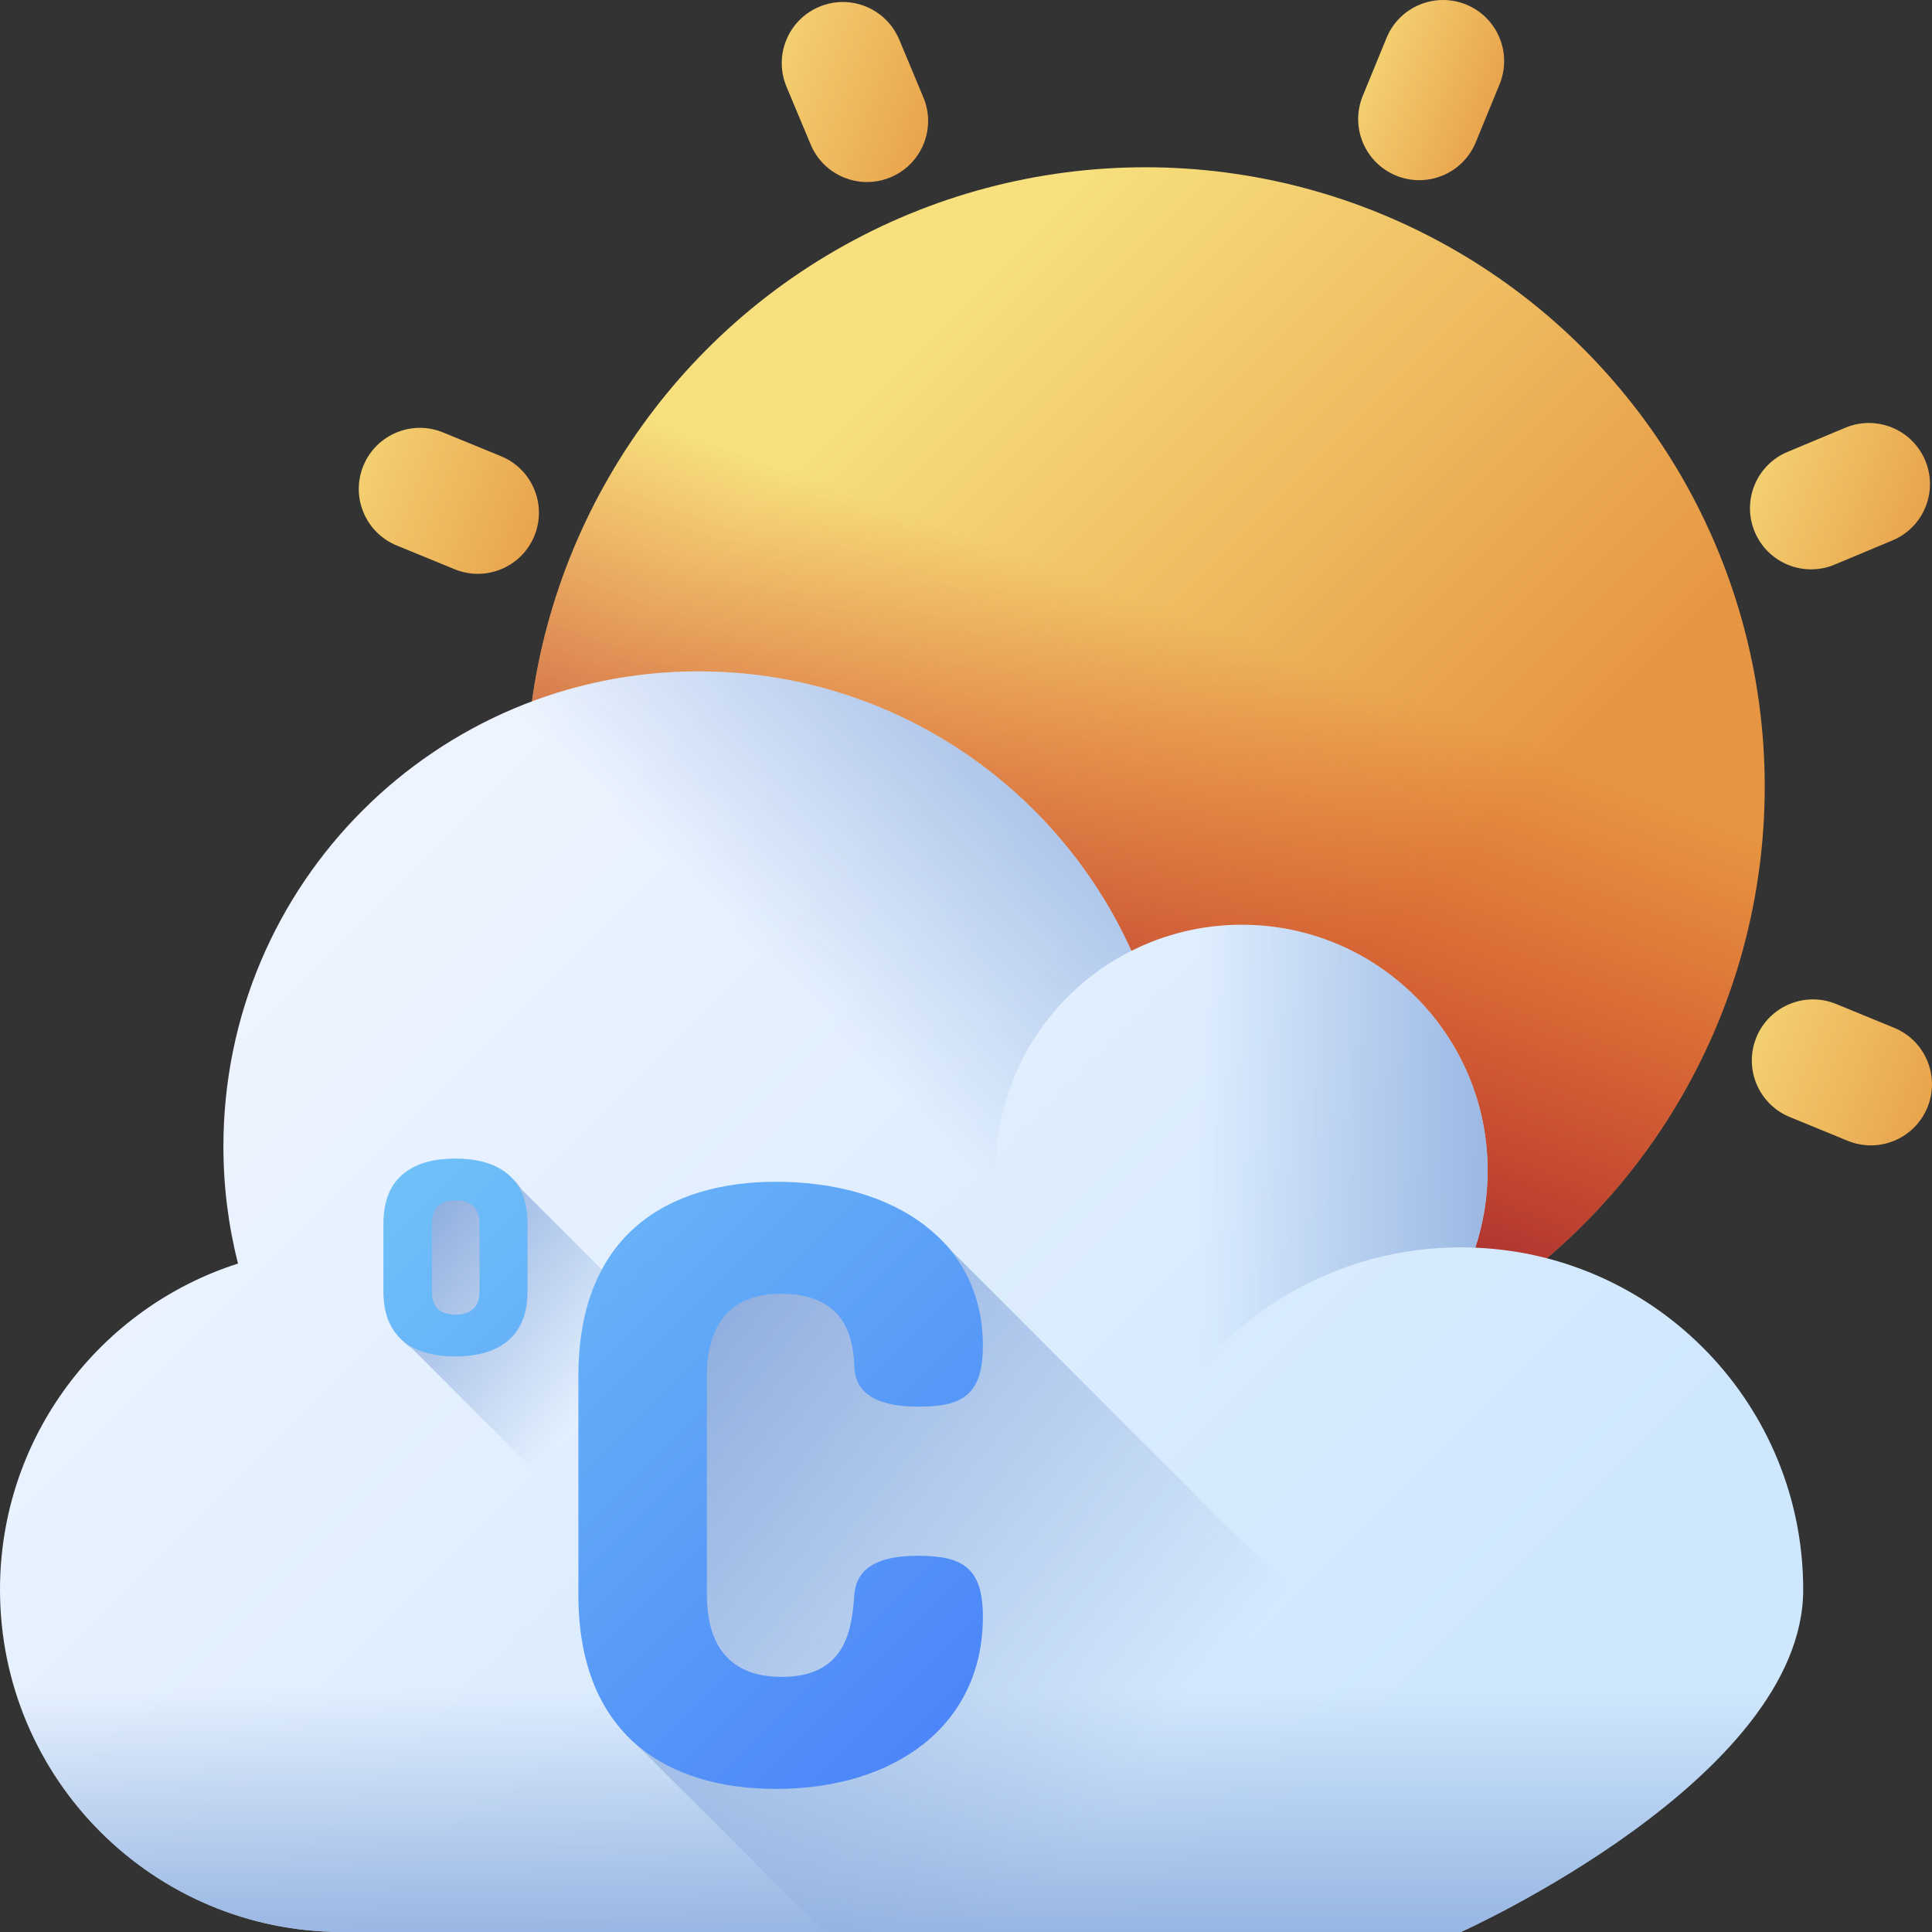
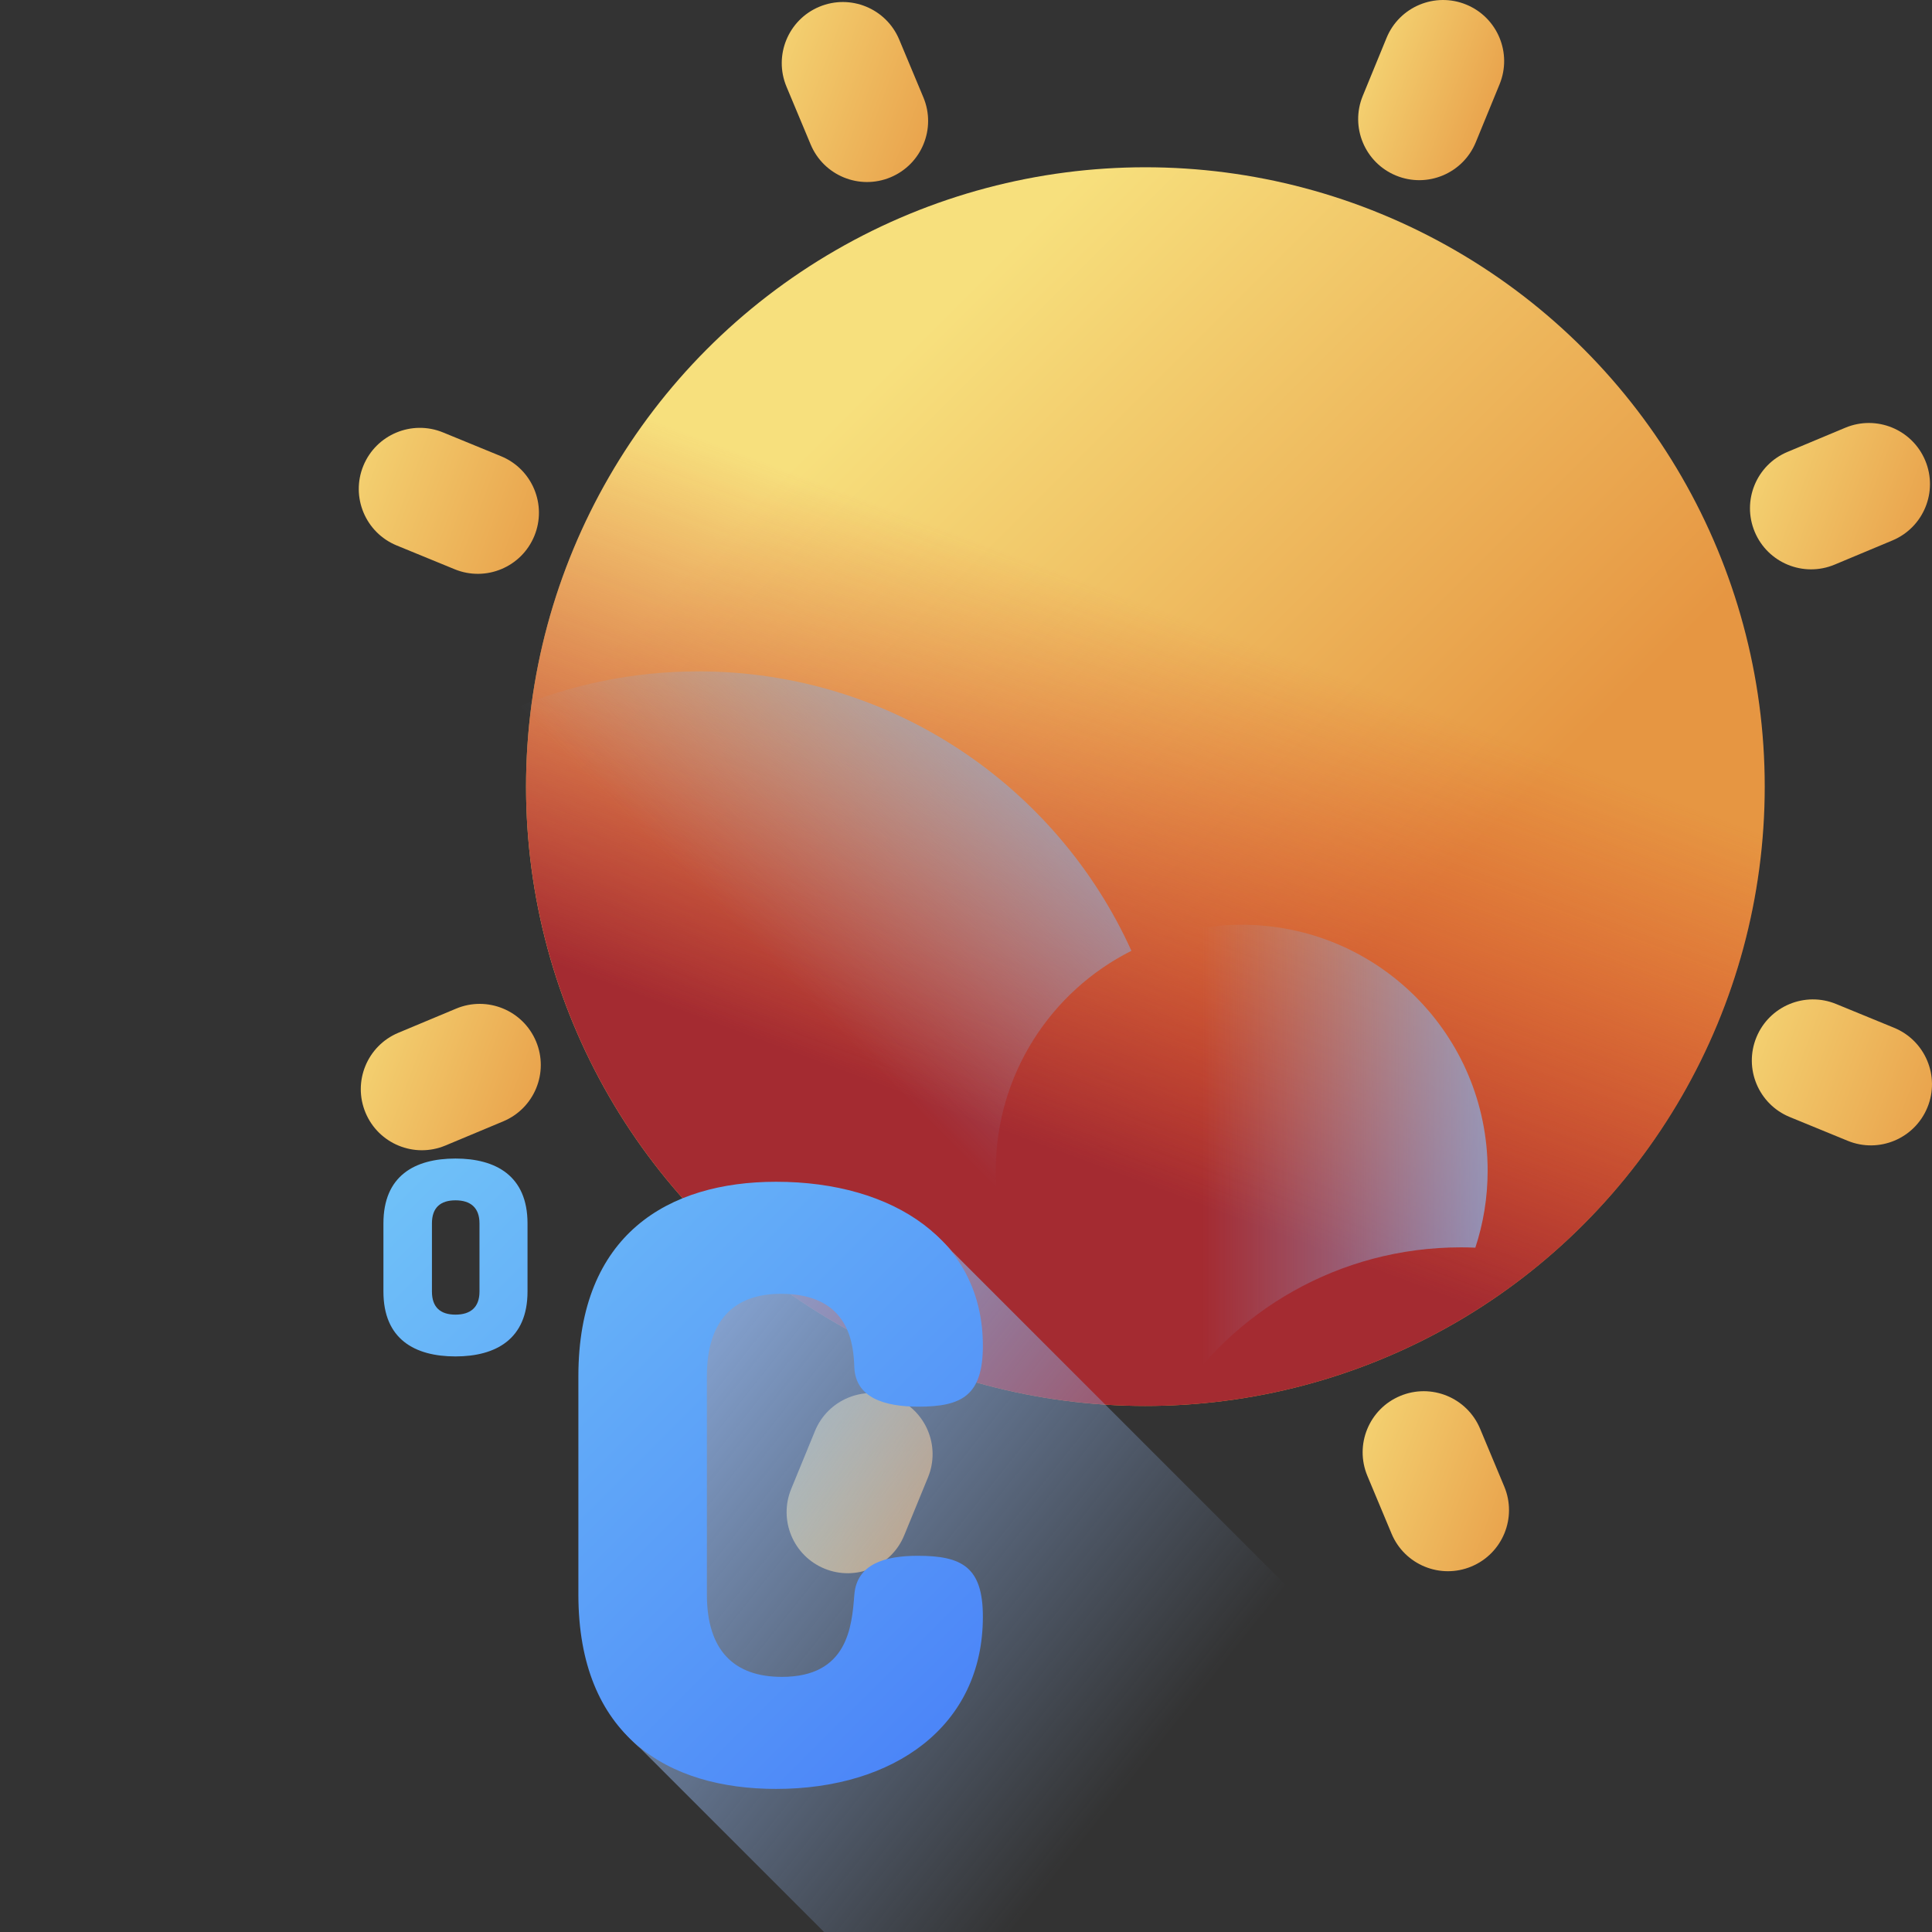
<svg xmlns="http://www.w3.org/2000/svg" xmlns:xlink="http://www.w3.org/1999/xlink" version="1.1" width="512" height="512" x="0" y="0" viewBox="0 0 510 510" style="enable-background:new 0 0 512 512" xml:space="preserve" class="">
  <rect x="0" y="0" width="510" height="510" fill="#333333" stroke="none" />
  <g>
    <linearGradient id="lg1">
      <stop offset="0" stop-color="#f7e07d" />
      <stop offset="1" stop-color="#e69642" />
    </linearGradient>
    <linearGradient id="SVGID_1_" gradientUnits="userSpaceOnUse" x1="350.468" x2="403.285" xlink:href="#lg1" y1="13.535" y2="33.341" />
    <linearGradient id="SVGID_2_" gradientUnits="userSpaceOnUse" x1="199.592" x2="252.409" xlink:href="#lg1" y1="381.268" y2="401.074" />
    <linearGradient id="SVGID_3_" gradientUnits="userSpaceOnUse" x1="445.526" x2="524.188" xlink:href="#lg1" y1="267.825" y2="297.324" />
    <linearGradient id="SVGID_4_" gradientUnits="userSpaceOnUse" x1="77.794" x2="156.456" xlink:href="#lg1" y1="116.949" y2="146.448" />
    <linearGradient id="SVGID_5_" gradientUnits="userSpaceOnUse" x1="448.757" x2="520.187" xlink:href="#lg1" y1="117.12" y2="143.906" />
    <linearGradient id="SVGID_6_" gradientUnits="userSpaceOnUse" x1="82.046" x2="153.476" xlink:href="#lg1" y1="270.461" y2="297.247" />
    <linearGradient id="SVGID_7_" gradientUnits="userSpaceOnUse" x1="342.668" x2="412.945" xlink:href="#lg1" y1="377.37" y2="403.724" />
    <linearGradient id="SVGID_8_" gradientUnits="userSpaceOnUse" x1="189.328" x2="259.604" xlink:href="#lg1" y1="10.659" y2="37.012" />
    <linearGradient id="SVGID_9_" gradientUnits="userSpaceOnUse" x1="213.108" x2="353.957" xlink:href="#lg1" y1="118.402" y2="259.251" />
    <linearGradient id="SVGID_10_" gradientUnits="userSpaceOnUse" x1="318.159" x2="267.996" y1="165.275" y2="299.753">
      <stop offset="0" stop-color="#d52c1c" stop-opacity="0" />
      <stop offset=".281" stop-color="#cc2c20" stop-opacity=".281" />
      <stop offset=".73" stop-color="#b52b2a" stop-opacity=".73" />
      <stop offset="1" stop-color="#a42b31" />
    </linearGradient>
    <linearGradient id="SVGID_11_" gradientUnits="userSpaceOnUse" x1="71.522" x2="324.578" y1="244.775" y2="497.831">
      <stop offset="0" stop-color="#eef4ff" />
      <stop offset="1" stop-color="#cfe7fd" />
    </linearGradient>
    <linearGradient id="lg2">
      <stop offset="0" stop-color="#8aaadc" stop-opacity="0" />
      <stop offset="1" stop-color="#8aaadc" />
    </linearGradient>
    <linearGradient id="SVGID_12_" gradientUnits="userSpaceOnUse" x1="317.333" x2="414.687" xlink:href="#lg2" y1="307.696" y2="307.696" />
    <linearGradient id="SVGID_13_" gradientUnits="userSpaceOnUse" x1="218.416" x2="311.75" xlink:href="#lg2" y1="268.902" y2="176.502" />
    <linearGradient id="SVGID_14_" gradientUnits="userSpaceOnUse" x1="238" x2="238" xlink:href="#lg2" y1="446.03" y2="525.696" />
    <linearGradient id="SVGID_15_" gradientUnits="userSpaceOnUse" x1="298.321" x2="160.821" xlink:href="#lg2" y1="470.583" y2="361.083" />
    <linearGradient id="SVGID_16_" gradientUnits="userSpaceOnUse" x1="152.142" x2="98.142" xlink:href="#lg2" y1="373.649" y2="331.149" />
    <linearGradient id="lg3">
      <stop offset="0" stop-color="#76ccf8" />
      <stop offset=".833" stop-color="#518ef8" />
      <stop offset="1" stop-color="#4981f8" />
    </linearGradient>
    <linearGradient id="SVGID_17_" gradientUnits="userSpaceOnUse" x1="74.86" x2="256.852" xlink:href="#lg3" y1="286.592" y2="468.584" />
    <linearGradient id="SVGID_18_" gradientUnits="userSpaceOnUse" x1="87.851" x2="269.843" xlink:href="#lg3" y1="273.601" y2="455.593" />
    <g>
      <g>
        <g>
          <path d="m368.531 46.351c8.239 3.38 17.658-.558 21.039-8.797l6.279-15.304c3.38-8.239-.558-17.658-8.797-21.038s-17.658.558-21.039 8.797l-6.279 15.304c-3.381 8.238.558 17.658 8.797 21.038z" fill="url(#SVGID_1_)" data-original="url(#SVGID_1_)" />
          <path d="m236.175 368.944c-8.239-3.38-17.658.558-21.038 8.796l-6.279 15.304c-3.38 8.239.559 17.658 8.797 21.039 8.239 3.38 17.658-.559 21.038-8.797l6.279-15.304c3.381-8.239-.558-17.658-8.797-21.038z" fill="url(#SVGID_2_)" data-original="url(#SVGID_2_)" />
          <path d="m499.992 271.307-15.304-6.279c-8.239-3.38-17.658.558-21.039 8.797-3.38 8.239.558 17.658 8.797 21.039l15.304 6.279c8.239 3.38 17.658-.558 21.038-8.797 3.381-8.24-.557-17.659-8.796-21.039z" fill="url(#SVGID_3_)" data-original="url(#SVGID_3_)" />
          <path d="m104.714 143.988 15.304 6.279c8.239 3.38 17.658-.559 21.038-8.797 3.38-8.239-.558-17.658-8.797-21.039l-15.304-6.279c-8.239-3.38-17.658.558-21.038 8.797h-.001c-3.379 8.239.559 17.658 8.798 21.039z" fill="url(#SVGID_4_)" data-original="url(#SVGID_4_)" />
          <path d="m463.202 140.388c3.436 8.216 12.881 12.091 21.097 8.656l15.261-6.382c8.216-3.435 12.091-12.881 8.656-21.097-3.436-8.216-12.881-12.091-21.097-8.656l-15.262 6.382c-8.216 3.436-12.091 12.881-8.655 21.097z" fill="url(#SVGID_5_)" data-original="url(#SVGID_5_)" />
          <path d="m120.408 266.25-15.261 6.382c-8.216 3.436-12.091 12.881-8.656 21.097 3.435 8.216 12.881 12.091 21.097 8.656l15.262-6.381c8.216-3.435 12.091-12.881 8.656-21.097-3.437-8.217-12.883-12.092-21.098-8.657z" fill="url(#SVGID_6_)" data-original="url(#SVGID_6_)" />
          <path d="m390.709 377.151c-3.435-8.216-12.881-12.091-21.097-8.656-8.216 3.435-12.092 12.881-8.656 21.097l6.382 15.262c3.435 8.215 12.881 12.091 21.096 8.656 8.217-3.436 12.092-12.881 8.656-21.097z" fill="url(#SVGID_7_)" data-original="url(#SVGID_7_)" />
          <path d="m235.094 46.799c8.216-3.436 12.092-12.881 8.656-21.097l-6.382-15.261c-3.435-8.216-12.881-12.092-21.097-8.656-8.216 3.435-12.091 12.881-8.656 21.097l6.382 15.262c3.435 8.215 12.881 12.09 21.097 8.655z" fill="url(#SVGID_8_)" data-original="url(#SVGID_8_)" />
        </g>
        <g>
          <circle cx="302.353" cy="207.647" fill="url(#SVGID_9_)" r="163.492" data-original="url(#SVGID_9_)" />
        </g>
        <circle cx="302.353" cy="207.647" fill="url(#SVGID_10_)" r="163.492" data-original="url(#SVGID_10_)" />
      </g>
      <g>
        <g>
-           <path d="m389.438 329.354c2.106-6.395 3.262-13.221 3.262-20.321 0-35.857-29.068-64.924-64.924-64.924-10.47 0-20.352 2.493-29.11 6.895-19.674-43.504-63.454-73.775-114.305-73.775-69.249 0-125.386 56.137-125.386 125.386 0 10.676 1.338 21.038 3.849 30.933-36.437 11.649-62.824 45.784-62.824 86.086 0 49.908 40.458 90.366 90.366 90.366h295.269s90.365-40.458 90.365-90.366c0-48.633-38.419-88.286-86.562-90.28z" fill="url(#SVGID_11_)" data-original="url(#SVGID_11_)" />
          <path d="m392.7 309.035c0 7.093-1.139 13.926-3.248 20.319-1.26-.056-2.539-.084-3.817-.084-32.116 0-60.321 16.763-76.337 42.009-26.852-7.952-46.443-32.807-46.443-62.244 0-35.859 29.064-64.923 64.923-64.923s64.922 29.065 64.922 64.923z" fill="url(#SVGID_12_)" data-original="url(#SVGID_12_)" />
          <path d="m293.58 364.233c-21.513 38.071-62.365 63.765-109.219 63.765-69.244 0-125.384-56.131-125.384-125.384 0-69.244 56.14-125.384 125.384-125.384 50.848 0 94.631 30.268 114.305 73.761-21.243 10.668-35.812 32.657-35.812 58.044.001 23.306 12.283 43.745 30.726 55.198z" fill="url(#SVGID_13_)" data-original="url(#SVGID_13_)" />
-           <path d="m0 419.634c0 49.908 40.458 90.366 90.366 90.366h295.269s90.365-40.458 90.365-90.366c0-9.678-1.526-18.997-4.342-27.738h-467.304c-2.818 8.742-4.354 18.059-4.354 27.738z" fill="url(#SVGID_14_)" data-original="url(#SVGID_14_)" />
        </g>
        <path d="m422.945 501.961-171.591-171.591c-9.618-11.308-26.067-17.413-45.484-17.413-28.488 0-52.192 13.918-52.192 51.322v57.629c0 18.813 6 31.68 15.585 39.828l48.264 48.264h168.107c13.305 0 25.937-2.876 37.311-8.039z" fill="url(#SVGID_15_)" data-original="url(#SVGID_15_)" />
-         <path d="m137.677 313.953c-3.267-5.078-9.34-7.127-16.444-7.127-10.776 0-19.018 4.564-19.018 17.116v18.003c0 6.958 2.539 11.453 6.63 14.085l153.97 153.97h70.908z" fill="url(#SVGID_16_)" data-original="url(#SVGID_16_)" />
        <g>
          <path d="m120.233 305.826c-10.776 0-19.018 4.564-19.018 17.116v18.003c0 12.553 8.241 17.117 19.018 17.117 10.649 0 19.019-4.564 19.019-17.117v-18.003c-.001-12.551-8.37-17.116-19.019-17.116zm6.339 35.119c0 4.185-2.408 6.086-6.339 6.086s-6.212-1.901-6.212-6.086v-18.003c0-4.185 2.281-6.086 6.212-6.086s6.339 1.901 6.339 6.086z" fill="url(#SVGID_17_)" data-original="url(#SVGID_17_)" />
          <path d="m242.275 410.688c-8.699 0-16.094 2.174-16.746 10.221-.652 8.48-1.739 21.746-19.137 21.746-12.613 0-19.789-6.959-19.789-21.746v-57.629c0-14.788 7.176-21.747 19.572-21.747 18.484 0 19.137 13.918 19.354 19.572.436 7.829 7.829 10.221 16.963 10.221 11.525 0 16.963-3.044 16.963-16.093 0-27.618-23.486-43.275-54.585-43.275-28.488 0-52.192 13.918-52.192 51.322v57.629c0 37.404 23.704 51.322 52.192 51.322 31.099 0 54.585-16.527 54.585-45.451 0-13.049-5.438-16.092-17.18-16.092z" fill="url(#SVGID_18_)" data-original="url(#SVGID_18_)" />
        </g>
      </g>
    </g>
  </g>
</svg>